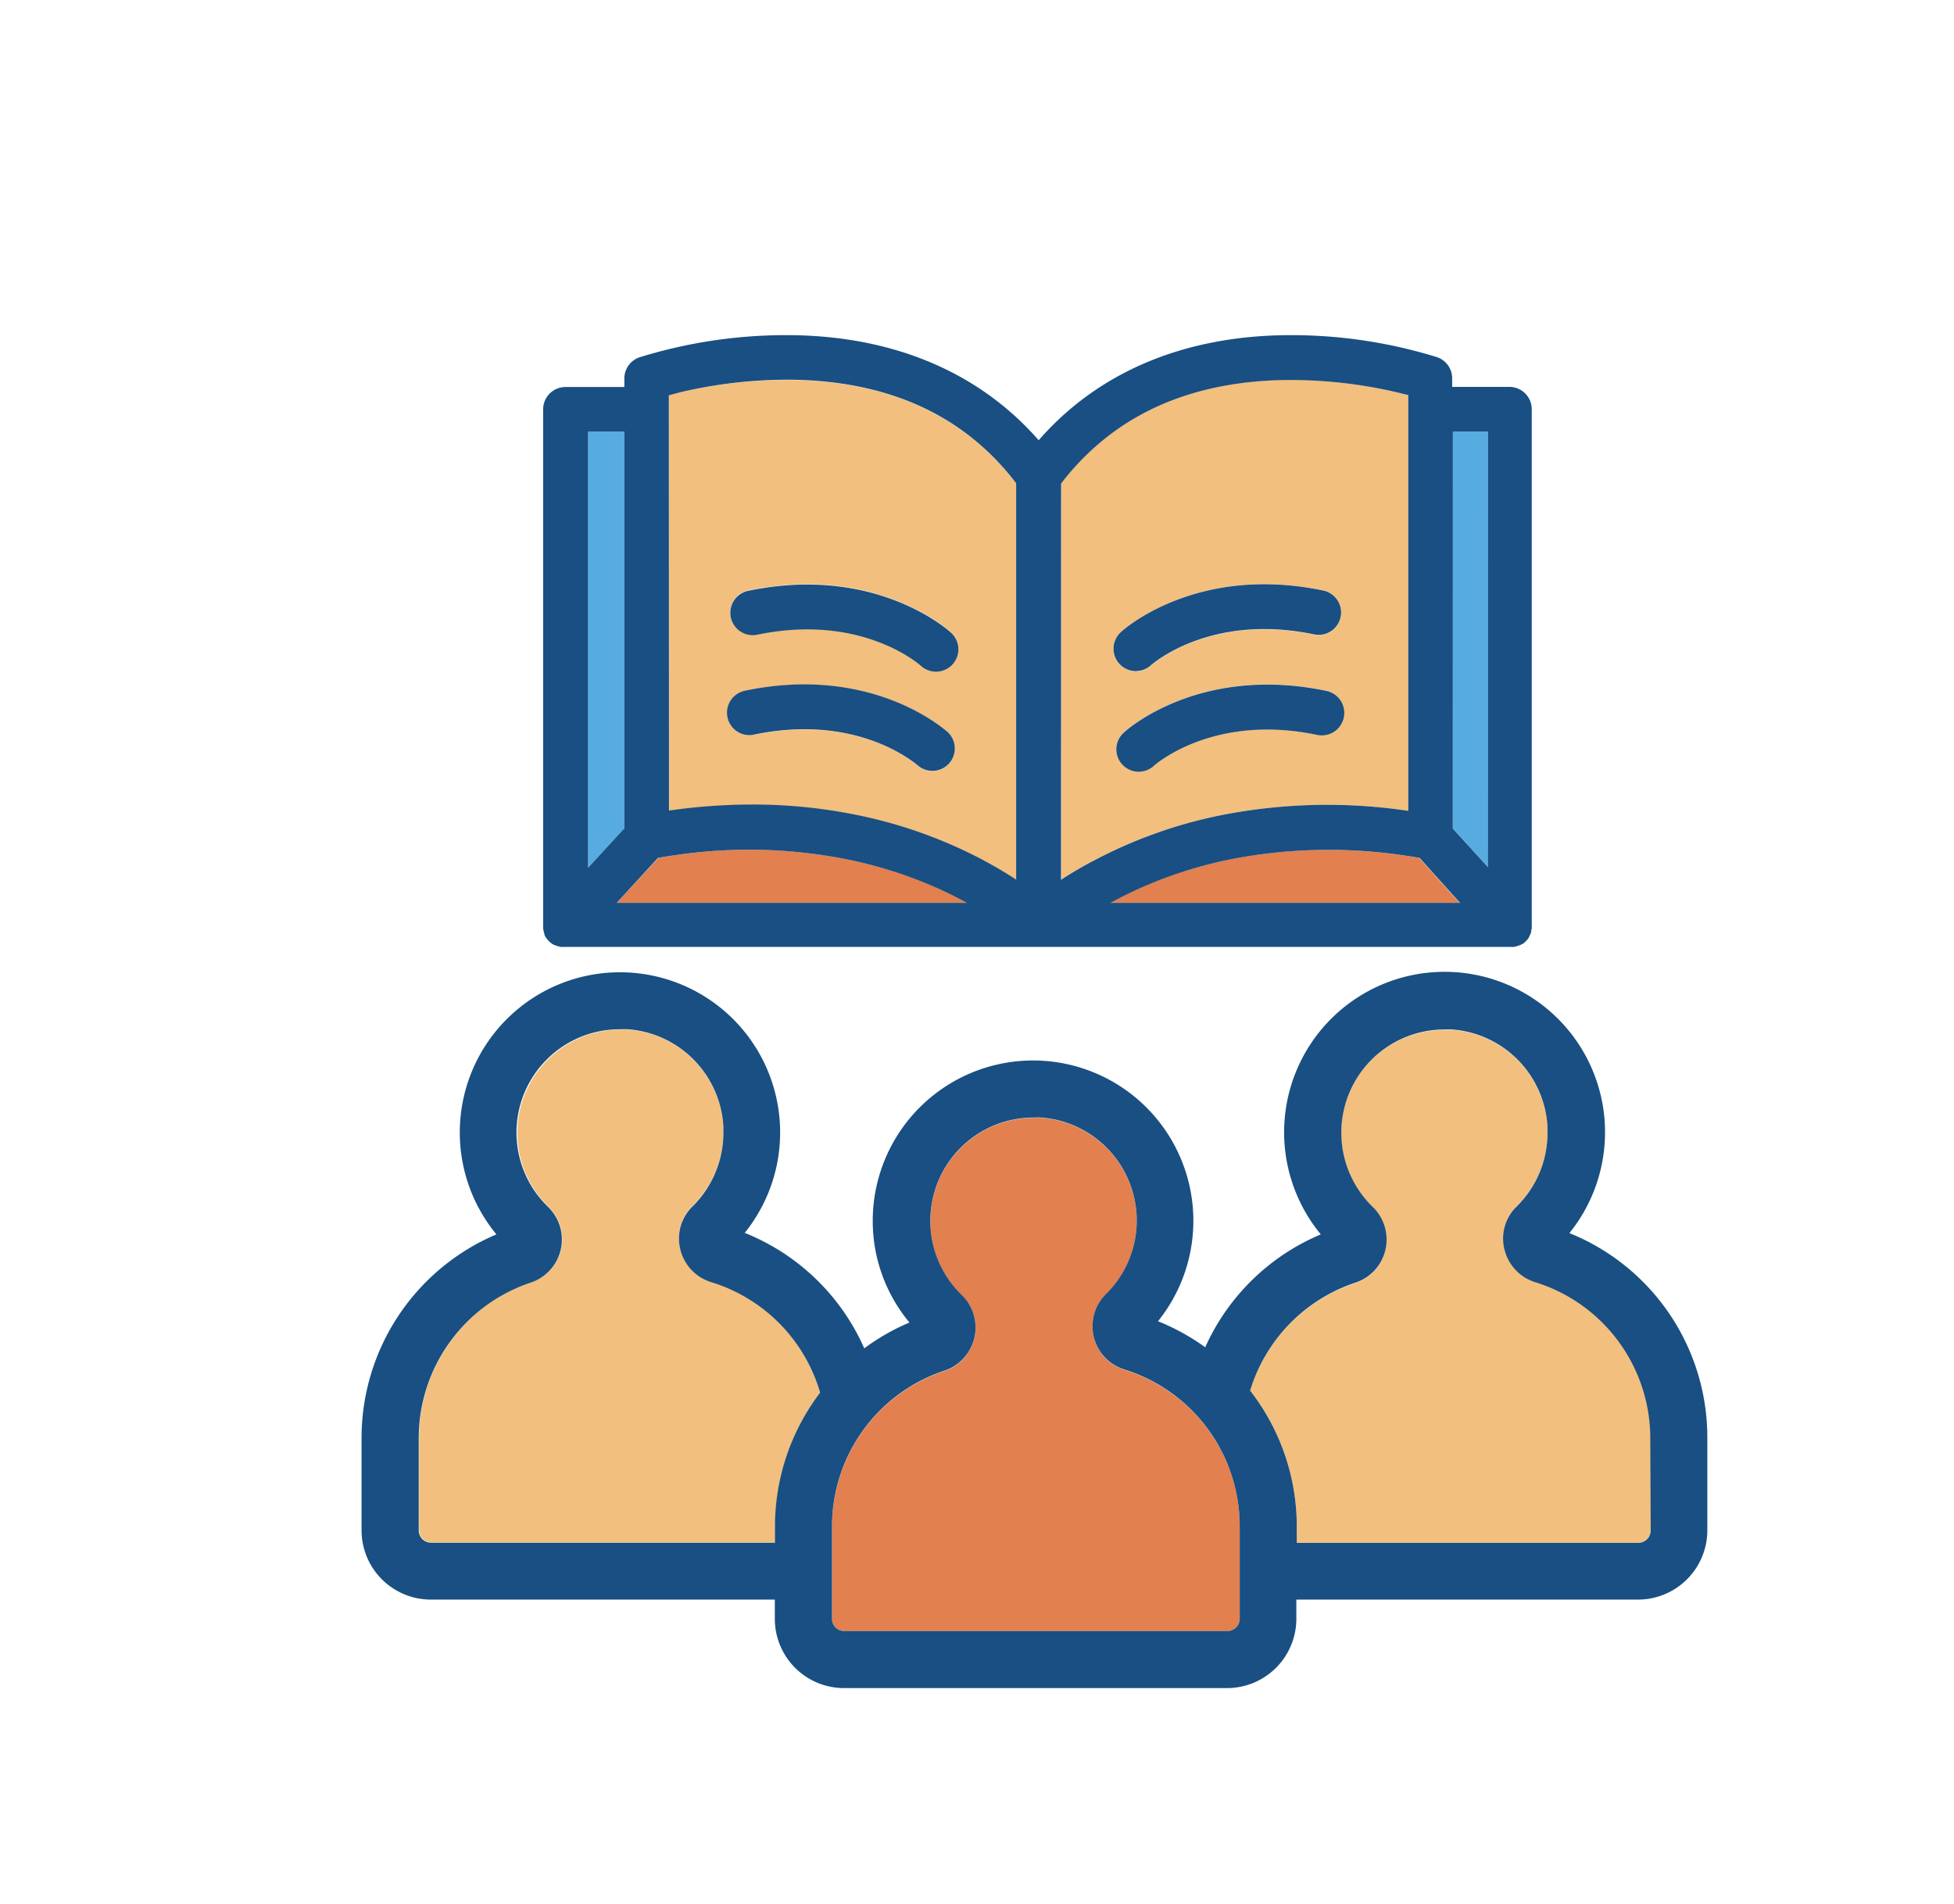
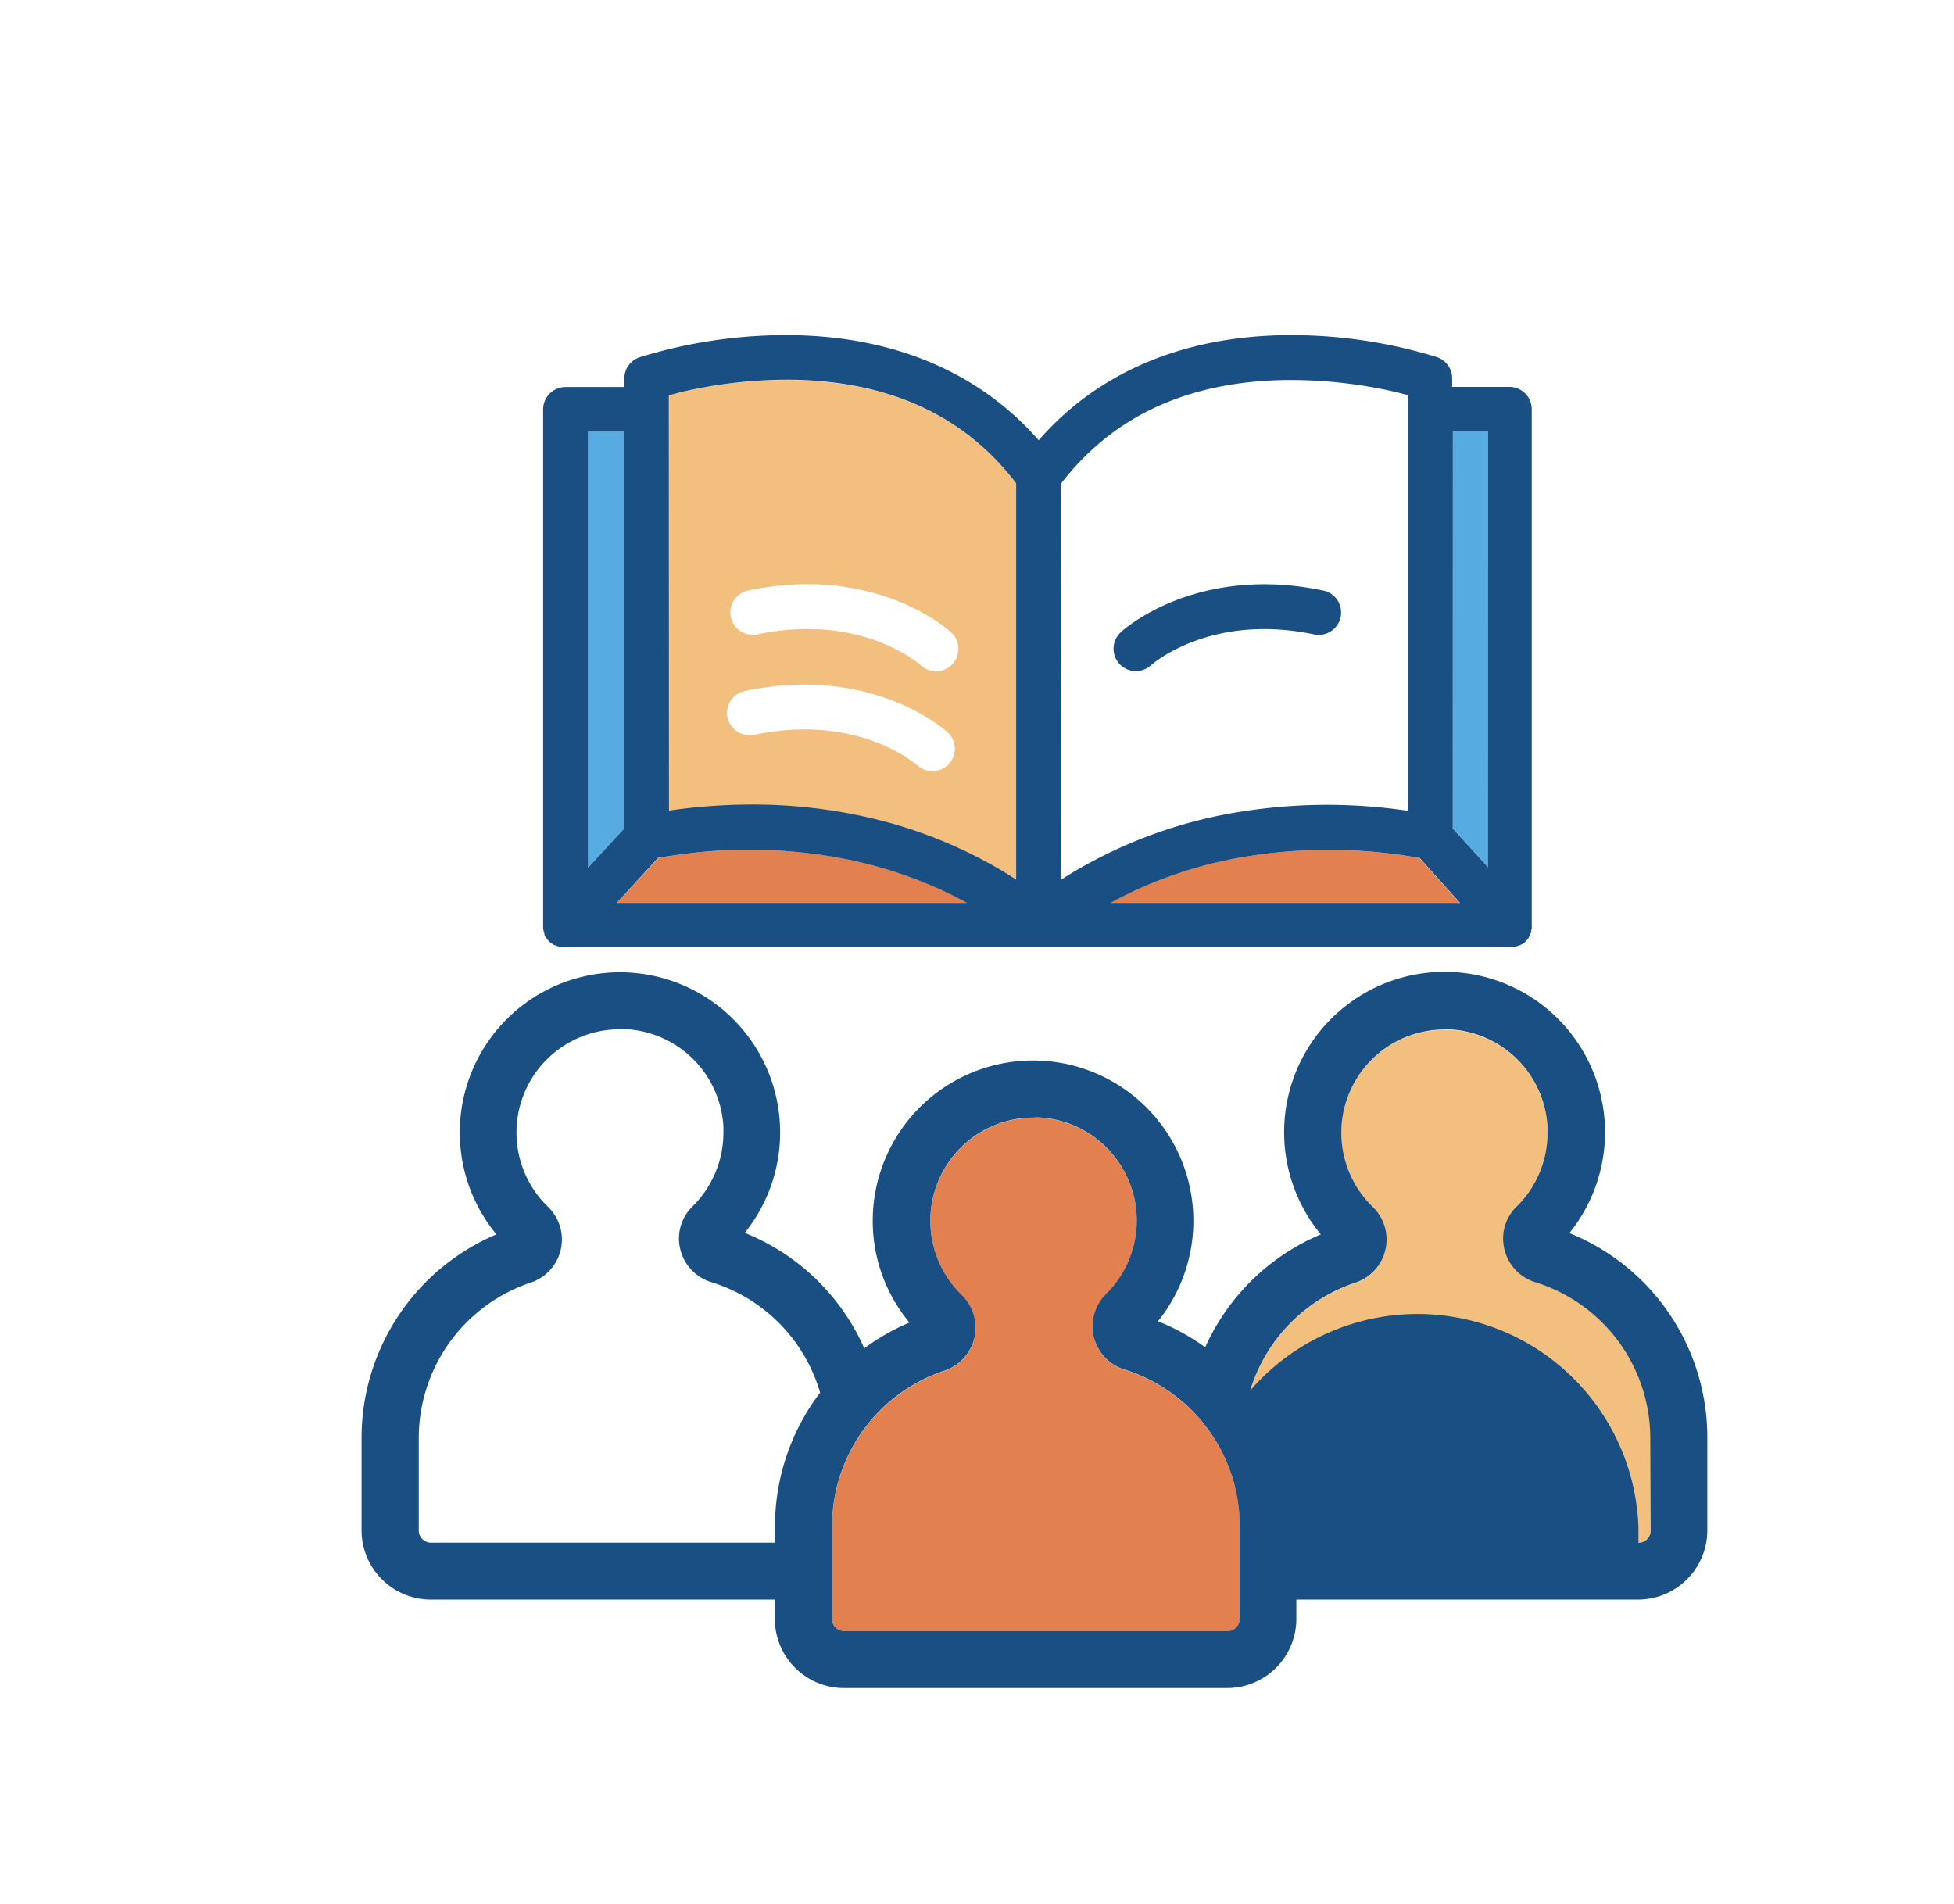
<svg xmlns="http://www.w3.org/2000/svg" id="Layer_1" data-name="Layer 1" viewBox="0 0 274 267">
  <defs>
    <style>.cls-1{fill:#e2804f;}.cls-2{fill:#f2bf7e;}.cls-3{fill:#56ace0;}.cls-4{fill:#194f82;}</style>
  </defs>
  <path class="cls-1" d="M172.33,120.53a60.38,60.38,0,0,0-11,3.36,57.55,57.55,0,0,0-5.66,2.71h49L199,120.3c-.52-.1-1.06-.18-1.61-.26A71.77,71.77,0,0,0,172.33,120.53Z" />
  <path class="cls-1" d="M135.64,126.6a53.42,53.42,0,0,0-5.66-2.71,60.68,60.68,0,0,0-11-3.36,70.46,70.46,0,0,0-24.19-.62c-.8.11-1.62.24-2.45.38l-5.84,6.31Z" />
  <path class="cls-2" d="M119.83,114.25a65.68,65.68,0,0,1,17.84,6.28c1.87,1,3.49,2,4.84,2.85l0-55.57a35.91,35.91,0,0,0-5.35-5.67c-6.69-5.7-15.36-8.66-25.89-8.85A66,66,0,0,0,95.41,55l-1.58.39V113.7a82.33,82.33,0,0,1,11.64-.85A72.9,72.9,0,0,1,119.83,114.25ZM104.91,82.8c17.73-3.71,28,5.44,28.41,5.83a3.14,3.14,0,1,1-4.23,4.64c-.39-.33-8.49-7.33-22.89-4.32a3.14,3.14,0,1,1-1.29-6.15ZM102,100.56a3.16,3.16,0,0,1,2.5-3.68c17.72-3.71,28,5.44,28.41,5.83a3.14,3.14,0,0,1-4.23,4.64c-.4-.33-8.49-7.33-22.89-4.32l-.12,0A3.15,3.15,0,0,1,102,100.56Z" />
-   <path class="cls-2" d="M171.49,114.26a76.9,76.9,0,0,1,26-.56V55.43L195.83,55a65.9,65.9,0,0,0-15.77-1.73c-10.52.19-19.19,3.16-25.88,8.84a36.22,36.22,0,0,0-5.39,5.68v55.56a53.17,53.17,0,0,1,4.86-2.83A65.68,65.68,0,0,1,171.49,114.26Zm16.87-13.73a3.13,3.13,0,0,1-3.67,2.5c-14.62-3.06-22.78,4.24-22.87,4.32l0,0a3.14,3.14,0,1,1-4.22-4.65c.42-.4,10.66-9.55,28.4-5.84A3.15,3.15,0,0,1,188.36,100.53ZM157.17,88.64c.43-.4,10.66-9.55,28.39-5.84A3.14,3.14,0,1,1,184.27,89c-14.61-3.06-22.78,4.24-22.86,4.31a3.16,3.16,0,0,1-2.12.83h0a3.14,3.14,0,0,1-2.12-5.46Z" />
  <polygon class="cls-3" points="87.54 60.53 82.44 60.53 82.44 121.69 87.54 116.16 87.54 60.53" />
  <path class="cls-2" d="M215.29,179.71A6.37,6.37,0,0,1,211,175.1a6.25,6.25,0,0,1,1.71-6A14.45,14.45,0,0,0,217,158.78V158a14.48,14.48,0,0,0-13.4-13.58,9.48,9.48,0,0,0-1.07,0,14.48,14.48,0,0,0-10.07,24.87,6.36,6.36,0,0,1-2.42,10.63A23,23,0,0,0,175.3,195a31,31,0,0,1,6.54,19.1v2.23h47.91a1.72,1.72,0,0,0,1.72-1.72l0-12.89A22.91,22.91,0,0,0,215.29,179.71Z" />
  <polygon class="cls-3" points="208.65 60.52 203.73 60.52 203.73 116.17 208.66 121.6 208.65 60.52" />
  <path class="cls-1" d="M157.68,192.08a6.34,6.34,0,0,1-2.6-10.57A14.48,14.48,0,0,0,146,156.75a9.57,9.57,0,0,0-1.07,0,14.48,14.48,0,0,0-10.07,24.87,6.36,6.36,0,0,1-2.42,10.62,23,23,0,0,0-15.76,21.87V227a1.7,1.7,0,0,0,1.71,1.71h53.74a1.71,1.71,0,0,0,1.72-1.71V214.07A23,23,0,0,0,157.68,192.08Z" />
-   <path class="cls-2" d="M99.71,179.71a6.39,6.39,0,0,1-4.32-4.61,6.28,6.28,0,0,1,1.72-6,14.53,14.53,0,0,0,4.33-10.35V158A14.49,14.49,0,0,0,88,144.37a9.39,9.39,0,0,0-1.06,0A14.48,14.48,0,0,0,76.9,169.2a6.49,6.49,0,0,1,1.63,2.6,6.37,6.37,0,0,1-4,8,23,23,0,0,0-15.76,21.86v12.89a1.71,1.71,0,0,0,1.71,1.72h48.22v-2.25l0,0A31,31,0,0,1,115,195.28,22.89,22.89,0,0,0,99.71,179.71Z" />
  <path class="cls-4" d="M76.23,130.47l0,.16.12.32V131l0,.11.12.22.08.13.21.29.08.09.21.21.09.08a2.49,2.49,0,0,0,.31.23l0,0a2.58,2.58,0,0,0,.32.18l.07,0a3.12,3.12,0,0,0,.39.15c.12,0,.25.06.38.09h.1a2.73,2.73,0,0,0,.41,0H211.79a2.73,2.73,0,0,0,.41,0h.1l.36-.09h0a2.46,2.46,0,0,0,.38-.14l.08,0a2.28,2.28,0,0,0,.3-.17l.06,0a3.55,3.55,0,0,0,.31-.23l.08-.08a1.61,1.61,0,0,0,.22-.23l.06-.06a2.43,2.43,0,0,0,.24-.32l0-.06c.07-.12.13-.24.19-.36s.1-.27.14-.41v-.06c0-.11,0-.23.07-.35v-.08a2.17,2.17,0,0,0,0-.36V57.39a3.14,3.14,0,0,0-3.1-3.14h-8.06V53.08a3.13,3.13,0,0,0-2.13-3A69.16,69.16,0,0,0,180.12,47c-14.38.21-26.22,5.28-34.47,14.73-8.26-9.43-20.1-14.52-34.48-14.73A69.52,69.52,0,0,0,89.68,50.1a3.14,3.14,0,0,0-2.13,3v1.17H79.3a3.14,3.14,0,0,0-3.14,3.14v72.68l0,.17A1.85,1.85,0,0,0,76.23,130.47Zm127.5-69.95h4.92V121.6l-4.93-5.42Zm1,66.08h-49a57.55,57.55,0,0,1,5.66-2.71,60.38,60.38,0,0,1,11-3.36,71.77,71.77,0,0,1,25.06-.49c.55.08,1.09.16,1.61.26ZM148.79,67.81a36.22,36.22,0,0,1,5.39-5.68c6.69-5.68,15.36-8.65,25.88-8.84A65.9,65.9,0,0,1,195.83,55l1.65.41V113.7a76.9,76.9,0,0,0-26,.56,65.68,65.68,0,0,0-17.84,6.28,53.17,53.17,0,0,0-4.86,2.83h0Zm-55-12.38L95.41,55a66,66,0,0,1,15.84-1.75c10.53.19,19.2,3.15,25.89,8.85a35.91,35.91,0,0,1,5.35,5.67l0,55.57c-1.35-.89-3-1.87-4.84-2.85a65.68,65.68,0,0,0-17.84-6.28,72.9,72.9,0,0,0-14.36-1.4,82.33,82.33,0,0,0-11.64.85Zm-1.51,64.86c.83-.14,1.65-.27,2.45-.38a70.46,70.46,0,0,1,24.19.62,60.68,60.68,0,0,1,11,3.36,53.42,53.42,0,0,1,5.66,2.71H86.48ZM82.45,60.53h5.09v55.63l-5.09,5.53Z" />
  <path class="cls-4" d="M148.79,123.38h0Z" />
-   <path class="cls-4" d="M186,96.88c-17.74-3.71-28,5.44-28.4,5.84a3.14,3.14,0,1,0,4.22,4.65l0,0c.09-.08,8.25-7.38,22.87-4.32A3.14,3.14,0,0,0,186,96.88Z" />
  <path class="cls-4" d="M159.29,94.1h0a3.16,3.16,0,0,0,2.12-.83c.08-.07,8.25-7.37,22.86-4.31a3.14,3.14,0,1,0,1.29-6.15c-17.73-3.71-28,5.44-28.39,5.84a3.14,3.14,0,0,0,2.12,5.46Z" />
-   <path class="cls-4" d="M105.79,103c14.4-3,22.49,4,22.89,4.32a3.14,3.14,0,0,0,4.23-4.64c-.44-.39-10.69-9.54-28.41-5.83a3.14,3.14,0,0,0,1.17,6.18Z" />
-   <path class="cls-4" d="M106.2,89c14.4-3,22.5,4,22.89,4.32a3.14,3.14,0,1,0,4.23-4.64c-.44-.39-10.68-9.54-28.41-5.83A3.14,3.14,0,1,0,106.2,89Z" />
-   <path class="cls-4" d="M220.07,172.91a22.5,22.5,0,1,0-34.86.18A30.91,30.91,0,0,0,169,188.92a31,31,0,0,0-6.62-3.65,22.48,22.48,0,1,0-40-14.1,22.23,22.23,0,0,0,5.15,14.28,30.39,30.39,0,0,0-6.34,3.62,30.84,30.84,0,0,0-16.76-16.19,22.46,22.46,0,1,0-34.82.21,31,31,0,0,0-18.91,28.57v12.92a9.72,9.72,0,0,0,9.71,9.72h48.24V227a9.71,9.71,0,0,0,9.71,9.71h53.7a9.72,9.72,0,0,0,9.72-9.71V224.3h47.92a9.72,9.72,0,0,0,9.71-9.72V201.69A30.89,30.89,0,0,0,220.07,172.91Zm-111.4,41.16,0,0v2.25H60.43a1.71,1.71,0,0,1-1.71-1.72V201.69a23,23,0,0,1,15.76-21.86,6.37,6.37,0,0,0,4-8,6.49,6.49,0,0,0-1.63-2.6A14.48,14.48,0,0,1,87,144.33a9.39,9.39,0,0,1,1.06,0A14.49,14.49,0,0,1,101.44,158v.82a14.53,14.53,0,0,1-4.33,10.35,6.28,6.28,0,0,0-1.72,6,6.39,6.39,0,0,0,4.32,4.61A22.89,22.89,0,0,1,115,195.28,31,31,0,0,0,108.67,214.07ZM173.84,227a1.71,1.71,0,0,1-1.72,1.71H118.38a1.7,1.7,0,0,1-1.71-1.71V214.07a23,23,0,0,1,15.76-21.87,6.36,6.36,0,0,0,2.42-10.62,14.48,14.48,0,0,1,10.07-24.87,9.57,9.57,0,0,1,1.07,0,14.48,14.48,0,0,1,9.09,24.76,6.34,6.34,0,0,0,2.6,10.57,23,23,0,0,1,16.16,22Zm57.63-12.38a1.72,1.72,0,0,1-1.72,1.72H181.84v-2.23A31,31,0,0,0,175.3,195a23,23,0,0,1,14.76-15.14,6.36,6.36,0,0,0,2.42-10.63,14.48,14.48,0,0,1,10.07-24.87,9.48,9.48,0,0,1,1.07,0A14.48,14.48,0,0,1,217,158v.83a14.45,14.45,0,0,1-4.33,10.35,6.25,6.25,0,0,0-1.71,6,6.37,6.37,0,0,0,4.31,4.61,22.91,22.91,0,0,1,16.14,22Z" />
+   <path class="cls-4" d="M220.07,172.91a22.5,22.5,0,1,0-34.86.18A30.91,30.91,0,0,0,169,188.92a31,31,0,0,0-6.62-3.65,22.48,22.48,0,1,0-40-14.1,22.23,22.23,0,0,0,5.15,14.28,30.39,30.39,0,0,0-6.34,3.62,30.84,30.84,0,0,0-16.76-16.19,22.46,22.46,0,1,0-34.82.21,31,31,0,0,0-18.91,28.57v12.92a9.72,9.72,0,0,0,9.71,9.72h48.24V227a9.71,9.71,0,0,0,9.71,9.71h53.7a9.72,9.72,0,0,0,9.72-9.71V224.3h47.92a9.72,9.72,0,0,0,9.71-9.72V201.69A30.89,30.89,0,0,0,220.07,172.91Zm-111.4,41.16,0,0v2.25H60.43a1.71,1.71,0,0,1-1.71-1.72V201.69a23,23,0,0,1,15.76-21.86,6.37,6.37,0,0,0,4-8,6.49,6.49,0,0,0-1.63-2.6A14.48,14.48,0,0,1,87,144.33a9.39,9.39,0,0,1,1.06,0A14.49,14.49,0,0,1,101.44,158v.82a14.53,14.53,0,0,1-4.33,10.35,6.28,6.28,0,0,0-1.72,6,6.39,6.39,0,0,0,4.32,4.61A22.89,22.89,0,0,1,115,195.28,31,31,0,0,0,108.67,214.07ZM173.84,227a1.71,1.71,0,0,1-1.72,1.71H118.38a1.7,1.7,0,0,1-1.71-1.71V214.07a23,23,0,0,1,15.76-21.87,6.36,6.36,0,0,0,2.42-10.62,14.48,14.48,0,0,1,10.07-24.87,9.57,9.57,0,0,1,1.07,0,14.48,14.48,0,0,1,9.09,24.76,6.34,6.34,0,0,0,2.6,10.57,23,23,0,0,1,16.16,22Zm57.63-12.38a1.72,1.72,0,0,1-1.72,1.72v-2.23A31,31,0,0,0,175.3,195a23,23,0,0,1,14.76-15.14,6.36,6.36,0,0,0,2.42-10.63,14.48,14.48,0,0,1,10.07-24.87,9.48,9.48,0,0,1,1.07,0A14.48,14.48,0,0,1,217,158v.83a14.45,14.45,0,0,1-4.33,10.35,6.25,6.25,0,0,0-1.71,6,6.37,6.37,0,0,0,4.31,4.61,22.91,22.91,0,0,1,16.14,22Z" />
</svg>